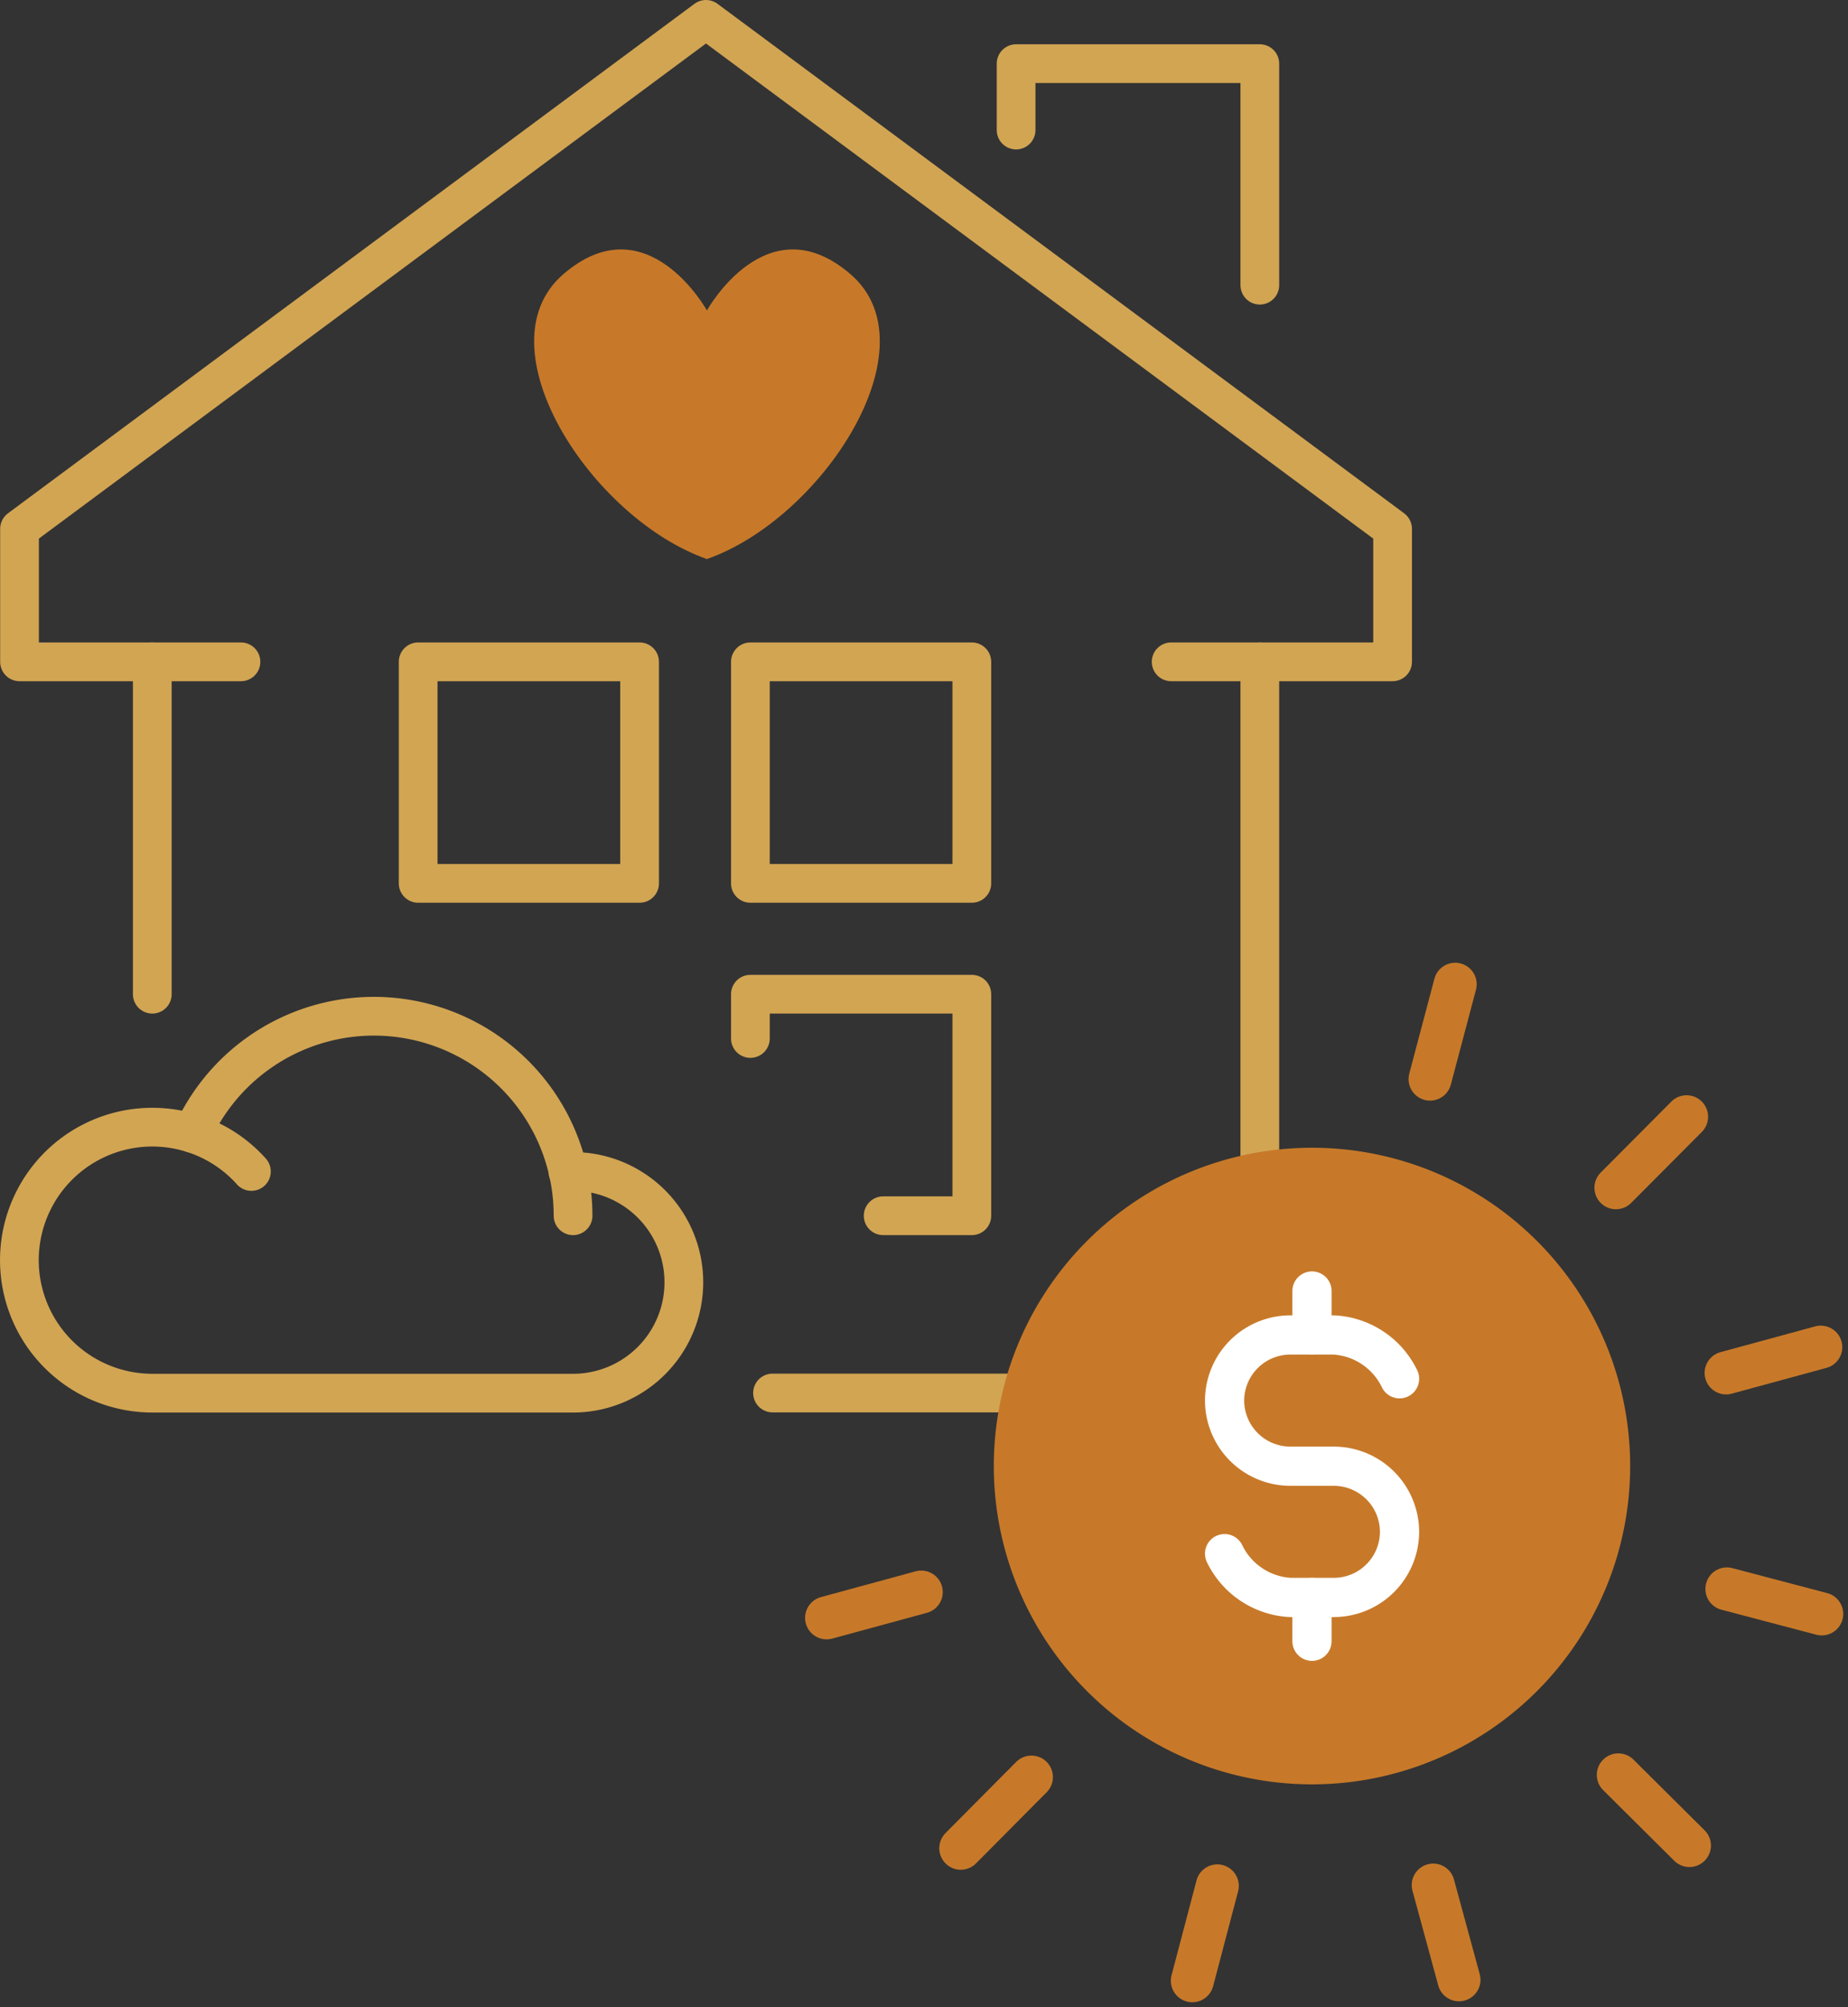
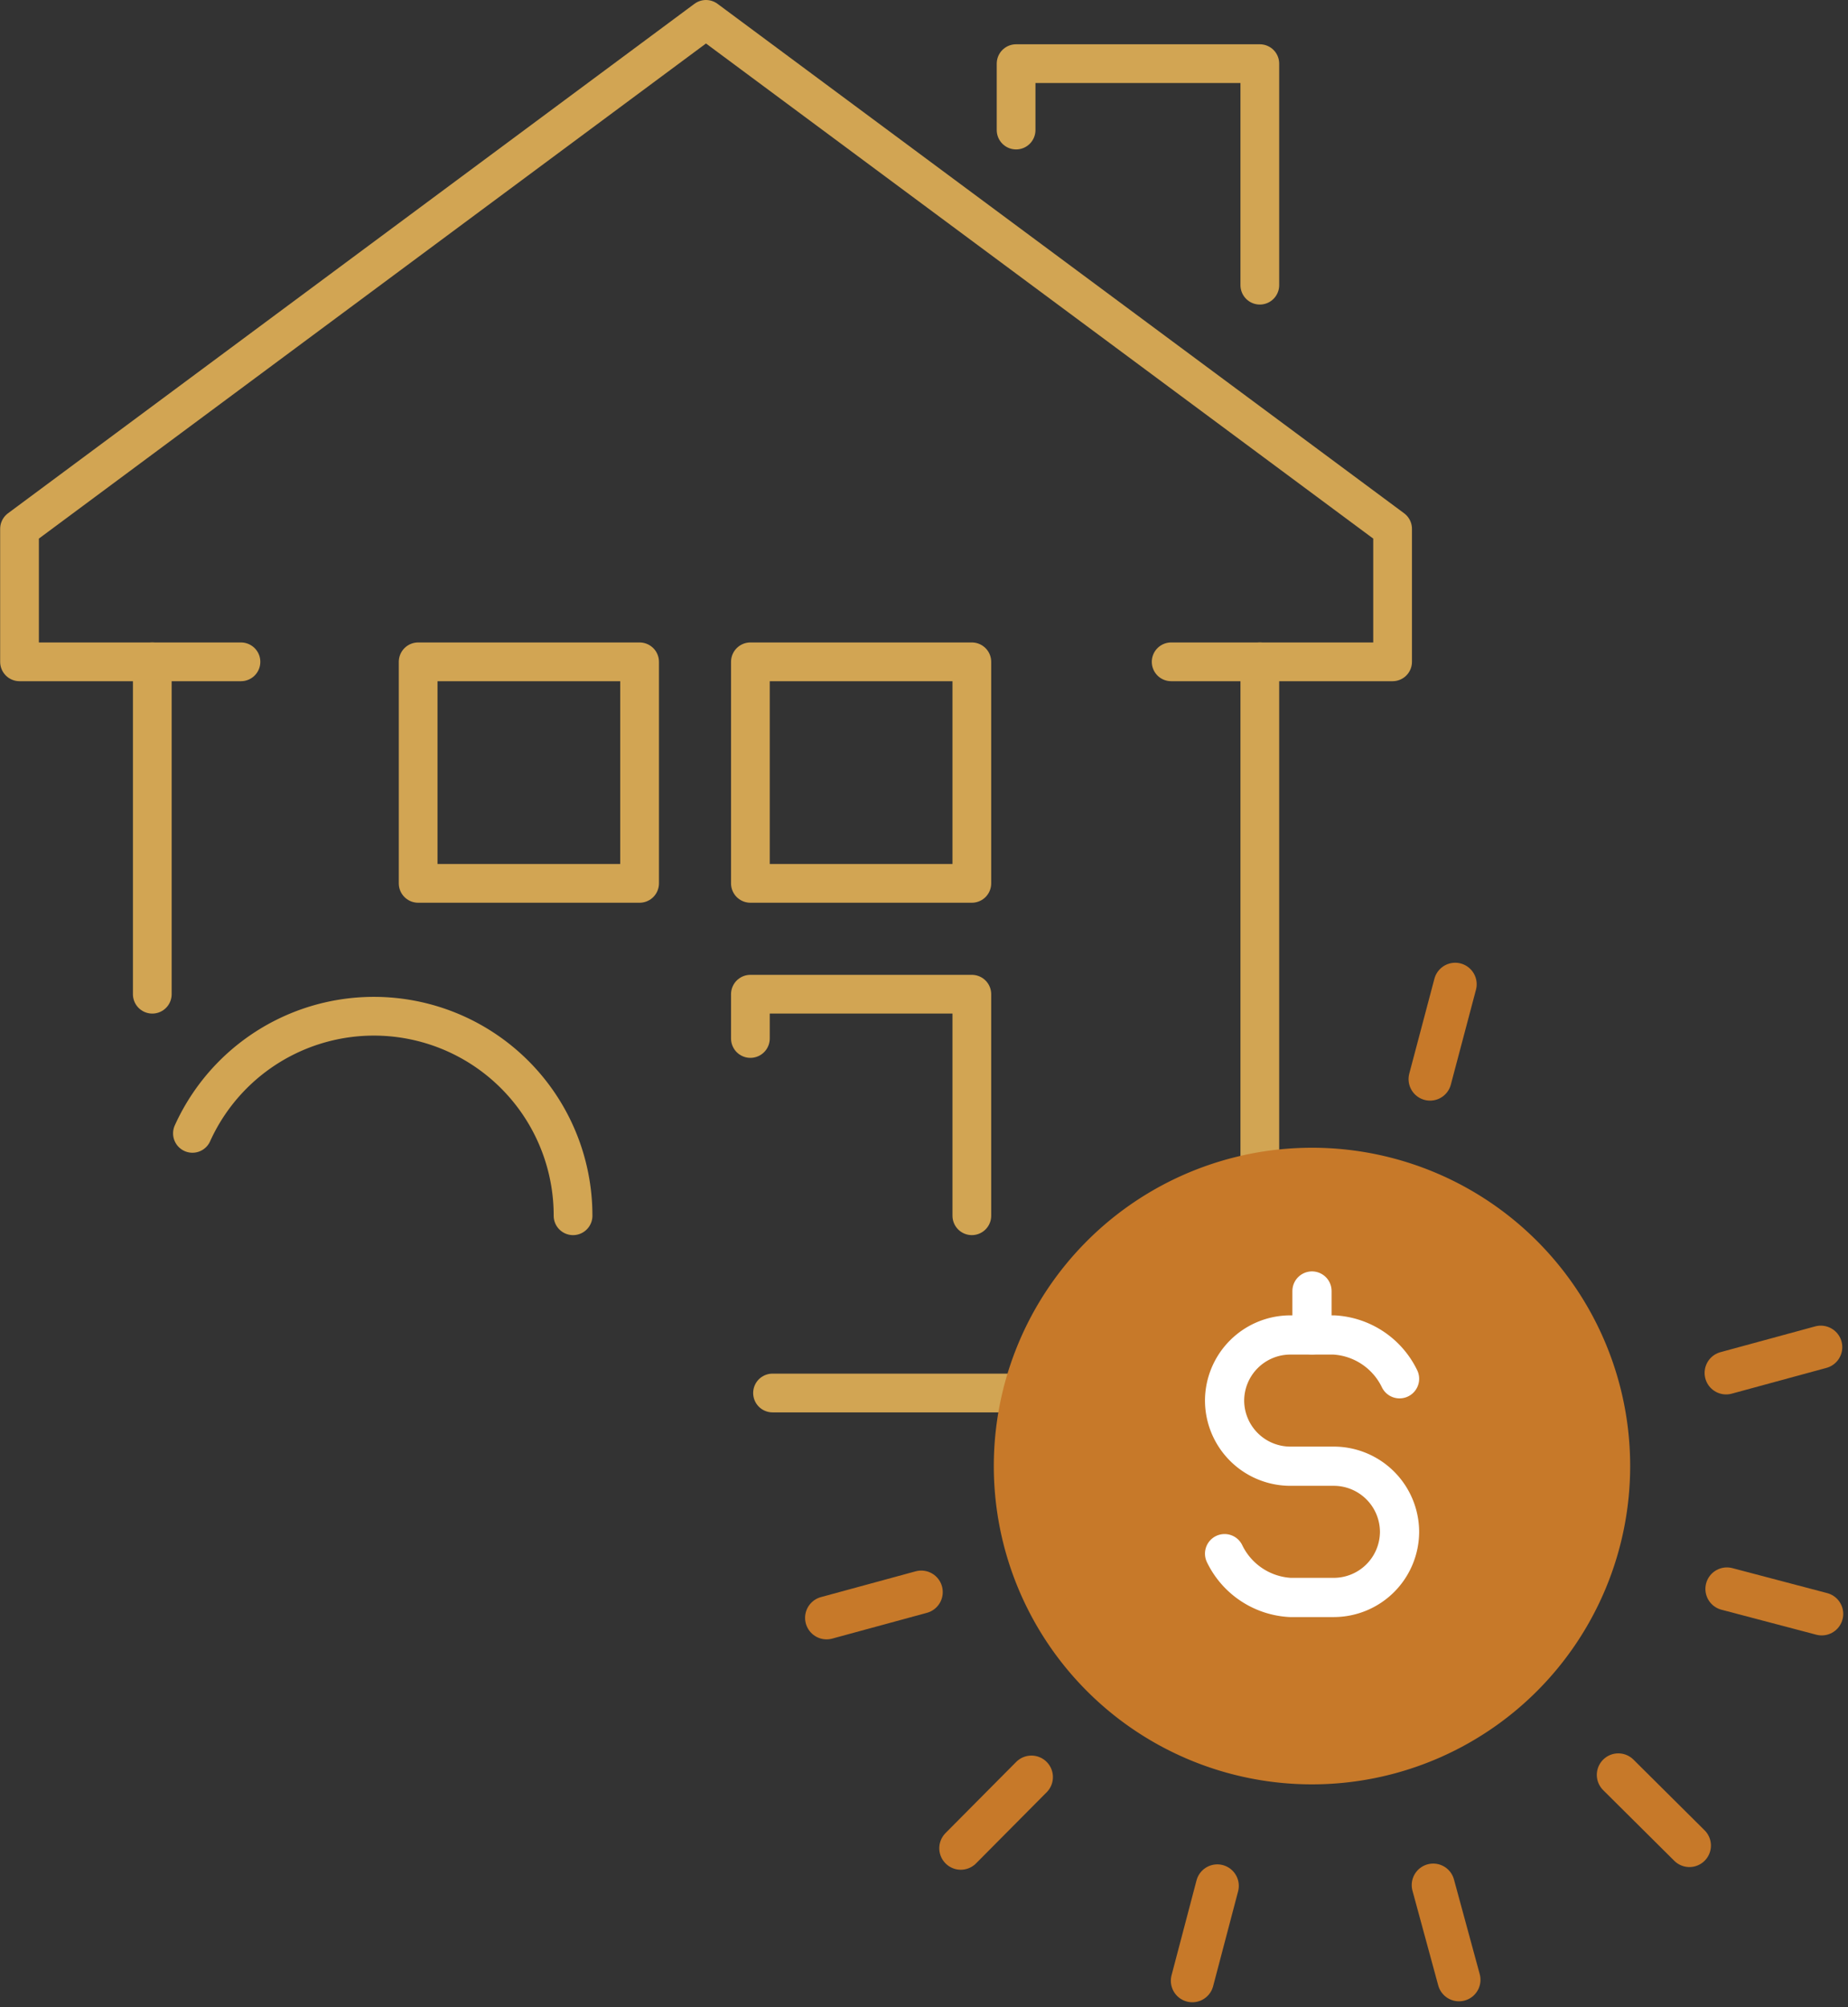
<svg xmlns="http://www.w3.org/2000/svg" width="116.917" height="126.927" viewBox="0 0 116.917 126.927">
  <rect x="0" y="0" width="116.917" height="126.927" fill="#333333" stroke="none" />
  <g id="Icon_5_Home_value" data-name="Icon 5 Home value" transform="translate(1.225 1.225)">
-     <path id="Path_1415" data-name="Path 1415" d="M44.72,35.36c-7.32-2.57-14.38-13.44-9.09-18.01s9.09,2.29,9.09,2.29,3.79-6.86,9.09-2.29S52.04,32.79,44.72,35.36Z" transform="translate(-1.22 -1.23)" fill="#c77929" />
    <line id="Line_31" data-name="Line 31" x1="4.5" y1="4.47" transform="translate(101.16 111.02)" fill="none" stroke="#c77929" stroke-linecap="round" stroke-linejoin="round" stroke-width="2.72" />
    <line id="Line_32" data-name="Line 32" x1="6" y1="1.58" transform="translate(108.03 99.26)" fill="none" stroke="#c77929" stroke-linecap="round" stroke-linejoin="round" stroke-width="2.72" />
    <line id="Line_33" data-name="Line 33" x1="5.99" y2="1.63" transform="translate(107.98 83.97)" fill="none" stroke="#c77929" stroke-linecap="round" stroke-linejoin="round" stroke-width="2.72" />
-     <line id="Line_34" data-name="Line 34" x1="4.47" y2="4.49" transform="translate(101.01 69.4)" fill="none" stroke="#c77929" stroke-linecap="round" stroke-linejoin="round" stroke-width="2.72" />
    <line id="Line_35" data-name="Line 35" x1="1.59" y2="6" transform="translate(89.25 61.02)" fill="none" stroke="#c77929" stroke-linecap="round" stroke-linejoin="round" stroke-width="2.72" />
    <line id="Line_36" data-name="Line 36" y1="1.63" x2="5.99" transform="translate(51.07 99.46)" fill="none" stroke="#c77929" stroke-linecap="round" stroke-linejoin="round" stroke-width="2.72" />
    <line id="Line_37" data-name="Line 37" y1="4.5" x2="4.47" transform="translate(59.56 111.16)" fill="none" stroke="#c77929" stroke-linecap="round" stroke-linejoin="round" stroke-width="2.72" />
    <line id="Line_38" data-name="Line 38" y1="6" x2="1.58" transform="translate(74.21 118.04)" fill="none" stroke="#c77929" stroke-linecap="round" stroke-linejoin="round" stroke-width="2.72" />
    <line id="Line_39" data-name="Line 39" x1="1.63" y1="5.99" transform="translate(89.45 117.99)" fill="none" stroke="#c77929" stroke-linecap="round" stroke-linejoin="round" stroke-width="2.72" />
    <g id="model_2_5">
      <path id="Path_1416" data-name="Path 1416" d="M9.63,62.88V41.86H1.23V33.45L44.66,1.23,88.1,33.45v8.41H79.7V88.1H48.87" transform="translate(-1.22 -1.23)" fill="none" stroke="#d2a553" stroke-linecap="round" stroke-linejoin="round" stroke-width="2.45" />
      <line id="Line_40" data-name="Line 40" x1="5.61" transform="translate(8.41 40.63)" fill="none" stroke="#d2a553" stroke-linecap="round" stroke-linejoin="round" stroke-width="2.45" />
      <line id="Line_41" data-name="Line 41" x1="5.61" transform="translate(72.87 40.63)" fill="none" stroke="#d2a553" stroke-linecap="round" stroke-linejoin="round" stroke-width="2.45" />
      <path id="Path_1417" data-name="Path 1417" d="M79.7,18.04V4.03H64.28v4.2" transform="translate(-1.22 -1.23)" fill="none" stroke="#d2a553" stroke-linecap="round" stroke-linejoin="round" stroke-width="2.45" />
      <rect id="Rectangle_218" data-name="Rectangle 218" width="14.01" height="14.01" transform="translate(25.23 40.63)" fill="none" stroke="#d2a553" stroke-linecap="round" stroke-linejoin="round" stroke-width="2.45" />
      <rect id="Rectangle_219" data-name="Rectangle 219" width="14.01" height="14.01" transform="translate(46.25 40.63)" fill="none" stroke="#d2a553" stroke-linecap="round" stroke-linejoin="round" stroke-width="2.45" />
-       <path id="Path_1418" data-name="Path 1418" d="M47.47,65.68v-2.8H61.48V76.89H55.87" transform="translate(-1.22 -1.23)" fill="none" stroke="#d2a553" stroke-linecap="round" stroke-linejoin="round" stroke-width="2.45" />
-       <path id="Path_1419" data-name="Path 1419" d="M15.9,74.09A8.411,8.411,0,1,0,9.63,88.11H36.25a7.01,7.01,0,0,0,0-14.02c-.11,0-.21.03-.32.03" transform="translate(-1.22 -1.23)" fill="none" stroke="#d2a553" stroke-linecap="round" stroke-linejoin="round" stroke-width="2.45" />
+       <path id="Path_1418" data-name="Path 1418" d="M47.47,65.68v-2.8H61.48V76.89" transform="translate(-1.22 -1.23)" fill="none" stroke="#d2a553" stroke-linecap="round" stroke-linejoin="round" stroke-width="2.45" />
      <path id="Path_1420" data-name="Path 1420" d="M12.17,71.68a12.6,12.6,0,0,1,24.08,5.21" transform="translate(-1.22 -1.23)" fill="none" stroke="#d2a553" stroke-linecap="round" stroke-linejoin="round" stroke-width="2.45" />
      <line id="Line_42" data-name="Line 42" x2="8.4" transform="translate(78.48 86.87)" fill="none" stroke="#d2a553" stroke-linecap="round" stroke-linejoin="round" stroke-width="2.45" />
    </g>
    <path id="Path_1421" data-name="Path 1421" d="M101.89,92.72A18.89,18.89,0,1,1,83,73.83,18.887,18.887,0,0,1,101.89,92.72Z" transform="translate(-1.22 -1.23)" fill="#c77929" stroke="#c77929" stroke-width="2.48" />
    <path id="Path_1422" data-name="Path 1422" d="M77.47,98.26a4.91,4.91,0,0,0,4.15,2.77h2.77a4.165,4.165,0,0,0,4.15-4.15h0a4.165,4.165,0,0,0-4.15-4.15H81.62a4.165,4.165,0,0,1-4.15-4.15h0a4.165,4.165,0,0,1,4.15-4.15h2.77a4.91,4.91,0,0,1,4.15,2.77" transform="translate(-1.22 -1.23)" fill="none" stroke="#fff" stroke-linecap="round" stroke-linejoin="round" stroke-width="2.48" />
    <line id="Line_43" data-name="Line 43" y2="2.77" transform="translate(81.78 80.42)" fill="none" stroke="#fff" stroke-linecap="round" stroke-linejoin="round" stroke-width="2.48" />
-     <line id="Line_44" data-name="Line 44" y2="2.77" transform="translate(81.78 99.8)" fill="none" stroke="#fff" stroke-linecap="round" stroke-linejoin="round" stroke-width="2.48" />
  </g>
</svg>